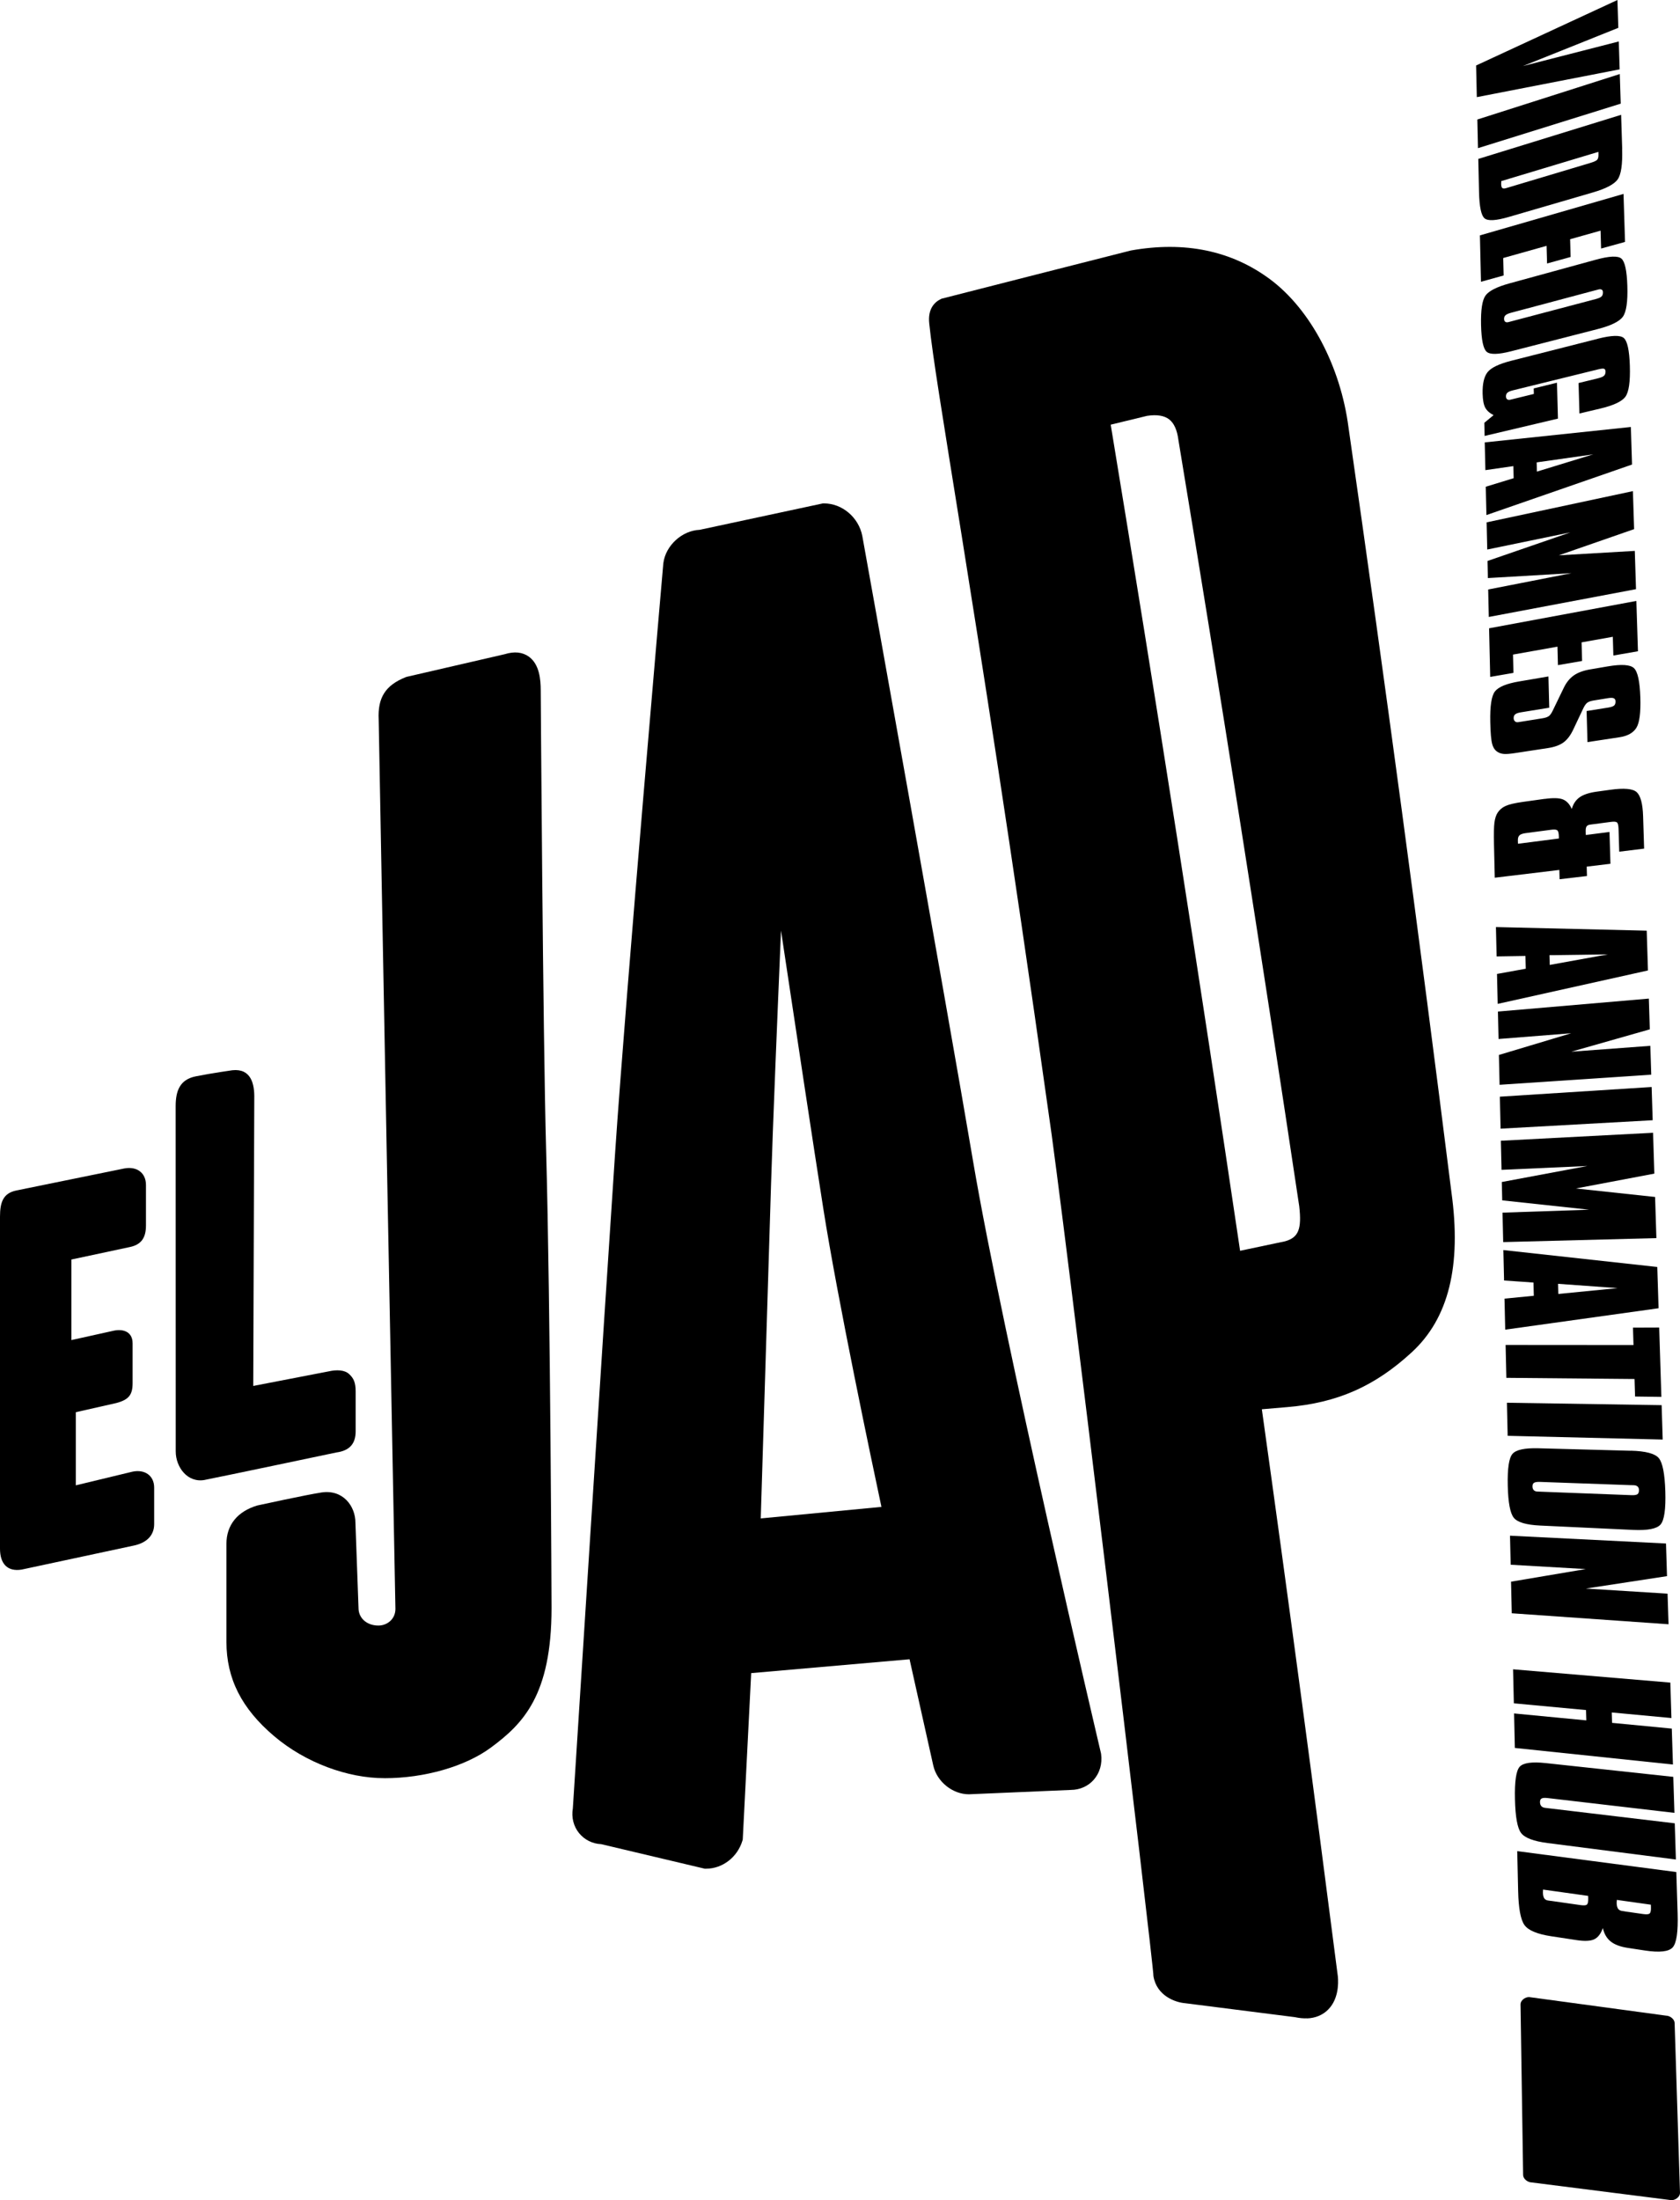
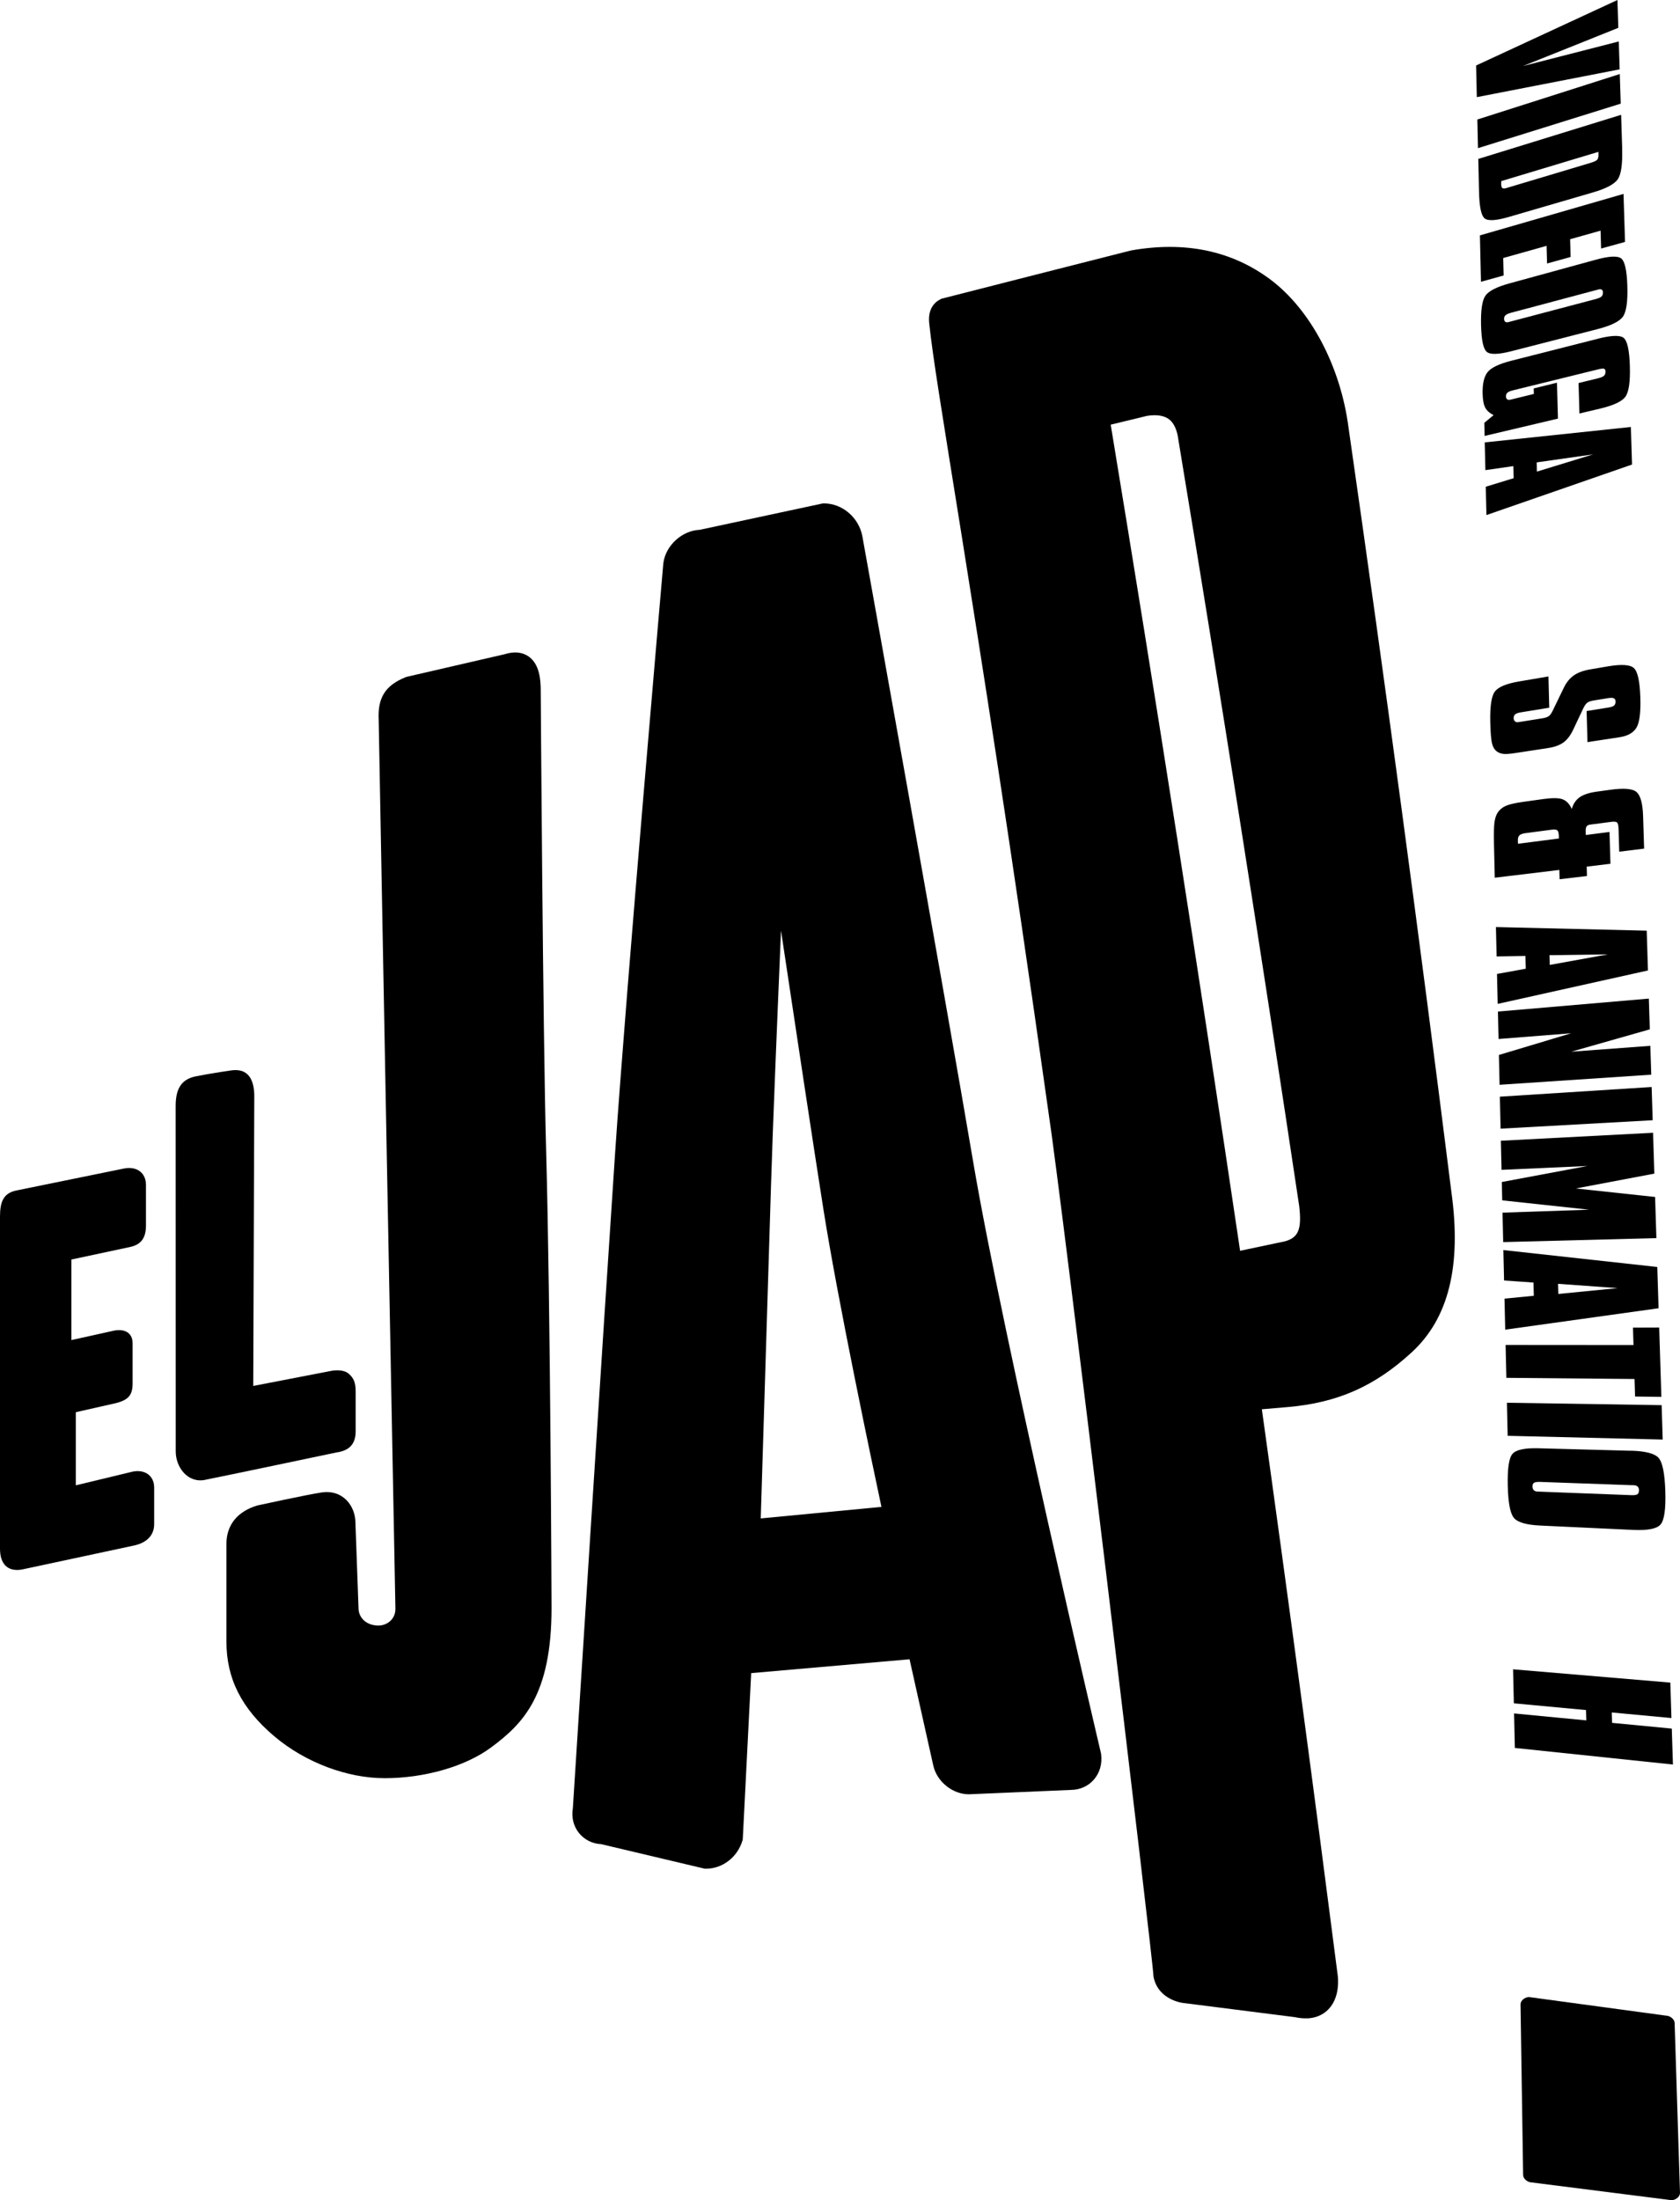
<svg xmlns="http://www.w3.org/2000/svg" id="Capa_1" data-name="Capa 1" viewBox="0 0 515.87 675.43">
  <defs>
    <style>
      .cls-1 {
        fill: #000;
        stroke-width: 0px;
      }
    </style>
  </defs>
  <path class="cls-1" d="M6.63,481.85c-4.34.69-6.63-1.77-6.63-6.43v-101.92c0-4.51,1.01-7.2,5-8.03l33.19-6.77c3.91-.72,6.63,1.42,6.63,5.06v12.44c0,3.58-1.26,5.81-4.82,6.6l-18.08,3.86v24.73l13.04-2.89c2.8-.59,5.76.26,5.76,3.91v12.17c0,3.58-1.13,5.11-5.02,6.14l-12.42,2.81v22.45l17.43-4.2c3.74-.78,6.63,1.23,6.63,4.88v11.24c0,3.58-2.48,5.83-6.43,6.61l-34.28,7.34Z" />
  <path class="cls-1" d="M62.95,454.31c-5.35,1.05-8.99-3.91-8.99-8.73l-.02-106.01c0-4.75,1.33-8.17,6.16-9.14s11.27-1.88,11.27-1.88c5.7-.58,6.82,4.13,6.71,8.73l-.32,88.19,23.15-4.47c2.47-.57,4.9-.46,6.27.8s2.03,2.55,2.03,5.35v12.23c0,3.77-1.79,5.96-5.96,6.52,0,0-34.95,7.36-40.3,8.4Z" />
  <path class="cls-1" d="M118.01,545.88c-11.21,0-24.14-4.69-33.81-12.88-10.01-8.48-14.67-17.68-14.67-28.97v-30.09c0-5.76,3.36-9.94,9.47-11.77,0,0,15.03-3.29,19.74-4,6.56-.98,10.4,4.17,10.4,9.3l.95,26.22c0,2.91,2.39,5.33,6.1,5.33,2.74,0,5.23-2,5.23-5.1,0,0-1.87-98.39-2.51-131.57-.67-34.82-2.63-141.45-2.63-141.45-.34-6.72,2.06-10.52,8.28-13.01l.37-.12,30.02-6.93c3-.93,5.52-.66,7.49.78,3.22,2.36,3.59,7.01,3.6,10.31,0,0,.67,105.99,1.65,140.94,1.36,48.81,1.67,140.77,1.67,140.77,0,26.87-8.82,35.6-18.64,42.86-7.84,5.79-20.37,9.39-32.69,9.39Z" />
  <path class="cls-1" d="M216.82,573.68h-.38l-31.83-7.54c-2.65-.11-5.1-1.32-6.77-3.35-1.72-2.09-2.42-4.87-1.94-7.64.39-6.18,9.65-151.73,12.97-201.09,3.41-50.64,14.7-179.79,14.81-181.09l.02-.14c.71-5.4,5.76-9.97,11.15-10.18l37.83-8.11h.34c5.59,0,10.64,4.29,11.76,9.98.27,1.48,25.72,142.95,34.06,192.22,8.99,53.15,38.91,180.13,39.21,181.41l.06.32c.39,2.99-.41,5.79-2.25,7.89-1.76,2-4.26,3.11-7.05,3.13l-31.29,1.34c-5.02,0-9.82-3.86-10.94-8.8l-7.29-32.65-48.63,4.25-2.59,51.08-.11.38c-1.53,5.05-6.11,8.58-11.15,8.58ZM239.82,285.69c-1.1,25.88-2.52,60.17-3.06,77.91-.87,28.7-2.69,87.34-3.16,102.54l37.06-3.54c-2.92-13.7-13.46-63.64-17.88-91.75-2.87-18.18-8.72-56.94-12.96-85.16Z" />
  <path class="cls-1" d="M401.27,619.6c-1.07.04-2.28-.06-3.62-.35-11.24-1.42-22.47-2.85-33.69-4.28-3.02-.23-8.79-2.25-9.78-8.32.27-1.78-28.06-238.2-32.3-265.69-11.71-83.23-20.64-139.29-26.56-176.4-5.9-36.79-8.96-55.3-9.99-65.32-.46-4.46,1.66-6.49,3.52-7.41.09-.04.18-.09.27-.13,19.43-4.97,38.8-9.9,58.12-14.8,16.6-2.96,30.97.06,42.8,8.87,12.32,9.2,21.58,26.6,24.04,45.46,11.29,78.48,21.81,156.72,31.59,234.67,3.15,22.7-.82,38.78-12.16,49.23-11.38,10.47-22.83,15.52-38.18,16.83-2.62.22-5.24.44-7.86.67,8.15,58.25,15.92,116.3,23.34,174.14.2,2.15.25,7.5-3.59,10.71-1.22,1.02-3.14,2.06-5.96,2.15ZM341.06,130.37c14.01,84.91,27.25,169.46,39.73,253.61,4.6-.97,9.19-1.94,13.79-2.91,4.14-1.16,5.17-3.71,4.37-10.75-11.71-78.12-24.08-156.6-37.12-235.37-.39-2.96-1.33-5.04-2.8-6.19-1.51-1.18-3.79-1.56-6.79-1.1-3.72.9-7.45,1.8-11.18,2.71Z" />
  <g>
    <path class="cls-1" d="M514.22,621.06l1.65,52.16c0,1.12-1.31,2.22-2.63,2.21l-42.89-5.44c-1.32-.02-2.64-1.15-2.65-2.27l-.8-52.43c0-1.12,1.31-2.22,2.63-2.21l42.04,5.7c1.32.02,2.64,1.15,2.65,2.27Z" />
    <path class="cls-1" d="M453.25,20.11L496.66,0l.27,8.55-29.3,11.73,29.44-7.55.27,8.56-43.86,8.53-.22-9.71Z" />
    <path class="cls-1" d="M453.64,36.69l43.74-13.96.29,9.09-43.83,13.66-.2-8.79Z" />
    <path class="cls-1" d="M498.1,45.72c.15,4.75-.31,7.87-1.38,9.37-1.07,1.49-3.61,2.83-7.61,3.99l-25.87,7.54c-3.89,1.13-6.35,1.27-7.38.41-1.03-.86-1.6-3.55-1.7-8.07l-.23-10.17,43.86-13.54.33,10.47ZM490.81,46.62l-29.83,8.98c0,.1,0,.26-.01.46-.01.21-.02.36-.02.44.02.64.14,1.06.37,1.23.23.18.64.18,1.22,0l1.11-.33,24.61-7.36c1.21-.36,1.94-.7,2.21-1.03.26-.33.38-.86.36-1.6l-.02-.81Z" />
    <path class="cls-1" d="M454.45,72.26l44.08-12.73.46,14.74-7.35,2.03-.16-5.49-9.35,2.63.15,5.45-7.23,2-.15-5.42-13.31,3.74.13,5.36-6.96,1.93-.33-14.24Z" />
    <path class="cls-1" d="M489.94,79.75c4.22-1.16,6.87-1.28,7.94-.36,1.07.92,1.68,3.73,1.82,8.42.15,4.81-.31,7.95-1.38,9.43-1.07,1.47-3.66,2.74-7.75,3.79l-26.53,6.8c-3.98,1.02-6.48,1.07-7.53.17-1.05-.9-1.62-3.65-1.73-8.22-.11-4.61.35-7.63,1.37-9.05,1.02-1.42,3.47-2.67,7.38-3.74l26.41-7.24ZM489.94,89.1l-25.93,6.91c-.82.22-1.38.47-1.7.75-.32.28-.47.66-.46,1.15.01.43.14.73.38.89.24.16.57.19.98.08l.86-.23,25.95-6.85c.87-.23,1.46-.49,1.76-.79.3-.29.45-.73.43-1.31-.01-.39-.14-.65-.4-.79-.25-.14-.6-.15-1.03-.03l-.84.23Z" />
    <path class="cls-1" d="M490.66,103.98c4.22-1.07,6.89-1.14,7.96-.21,1.08.94,1.7,3.78,1.85,8.54.15,4.89-.31,8.06-1.38,9.51-1.08,1.45-3.68,2.66-7.79,3.63l-6.31,1.49-.27-9.35,6.02-1.47c.9-.22,1.5-.48,1.81-.78.31-.3.46-.74.45-1.3-.01-.45-.16-.72-.45-.83-.29-.11-.92-.04-1.89.2l-26.12,6.43c-.79.19-1.34.43-1.65.71-.32.28-.47.66-.46,1.15.01.43.14.73.39.9.25.17.59.2,1.03.09l.76-.19,6.38-1.56-.04-1.7,7.14-1.75.3,11.02-22.52,5.32-.09-4.03,2.84-2.35c-1.23-.64-2.09-1.42-2.57-2.33-.48-.91-.74-2.33-.79-4.26-.07-3.04.44-5.24,1.52-6.61,1.09-1.37,3.51-2.54,7.28-3.5l26.6-6.76Z" />
    <path class="cls-1" d="M455.92,135.81l44.86-4.73.36,11.53-44.71,15.51-.2-8.7,8.56-2.62-.09-3.71-8.59,1.24-.2-8.52ZM471.86,141.95l.07,2.83,17.29-5.3-17.36,2.47Z" />
-     <path class="cls-1" d="M482.19,163.44l-25.51,5.26-.19-8.34,44.92-9.59.37,11.67-23.13,8.04,23.34-1.36.37,11.75-45.2,8.53-.19-8.43,25.57-5.01-25.66,1.5-.12-5.25,25.43-8.77Z" />
-     <path class="cls-1" d="M457.24,192.88l45.23-8.4.49,15.45-7.55,1.31-.17-5.75-9.59,1.71.16,5.71-7.42,1.28-.15-5.67-13.65,2.43.14,5.61-7.14,1.24-.34-14.9Z" />
    <path class="cls-1" d="M475.47,207.66l.25,9.6-8.78,1.43c-.78.13-1.34.33-1.67.6-.33.27-.49.67-.48,1.19.01.41.15.74.41.97.26.23.59.31.98.25l.83-.13,6.67-1.07c.9-.14,1.55-.38,1.96-.7.4-.32.79-.88,1.17-1.69l3.4-7.02c.78-1.61,1.8-2.86,3.05-3.74,1.25-.88,2.94-1.5,5.06-1.86l5.39-.92c4.16-.71,6.84-.54,8,.52,1.16,1.06,1.82,4.07,1.98,9.02.15,4.67-.26,7.78-1.22,9.33-.96,1.55-2.71,2.52-5.25,2.9l-2.84.43-6.92,1.05-.27-9.54,6.62-1.06c.91-.15,1.52-.35,1.83-.63.3-.27.44-.69.43-1.27-.01-.48-.19-.8-.54-.96-.34-.16-.94-.17-1.8-.03l-4.4.72c-.89.14-1.54.38-1.96.7-.42.33-.82.9-1.2,1.71l-3.06,6.47c-.82,1.76-1.81,3.08-2.96,3.95-1.16.86-2.75,1.45-4.76,1.76l-10.21,1.56c-1.51.23-2.64.32-3.38.26-.74-.06-1.38-.26-1.92-.61-.79-.46-1.35-1.26-1.67-2.41-.33-1.15-.53-3.4-.6-6.75-.11-4.88.36-8.02,1.42-9.41,1.06-1.39,3.54-2.42,7.44-3.08l9.03-1.54Z" />
    <path class="cls-1" d="M474.33,245.26c2.58-.36,4.45-.31,5.6.16,1.15.47,2.06,1.45,2.7,2.93.46-1.58,1.26-2.78,2.43-3.6,1.16-.82,2.89-1.39,5.17-1.71l4.2-.58c4.27-.6,7-.35,8.17.75,1.17,1.1,1.82,3.56,1.94,7.38l.31,9.93-7.64.94-.21-6.98c-.03-1.14-.21-1.82-.52-2.03-.31-.21-.93-.26-1.87-.13l-6.33.83c-.5.07-.86.24-1.08.53-.21.29-.31.8-.29,1.52l.03,1.14,7.28-.94.29,9.77-7.29.88.08,2.88-8.4.99-.08-2.86-19.83,2.39-.24-10.26c-.07-3.21-.03-5.44.14-6.68s.48-2.23.94-2.96c.58-.93,1.41-1.64,2.49-2.13,1.08-.49,2.87-.91,5.4-1.26l6.6-.92ZM466.1,259.03l12.58-1.62-.02-.83c-.03-.92-.2-1.49-.51-1.71-.32-.22-.93-.26-1.84-.14l-7.82,1.03c-.92.12-1.55.34-1.9.67-.35.33-.52.84-.5,1.54l.03,1.07Z" />
    <path class="cls-1" d="M459.35,284.6l46.3,1.11.38,12.21-46.14,10.26-.21-9.19,8.83-1.6-.1-3.92-8.85.14-.21-9ZM475.79,293.23l.08,2.99,17.84-3.23-17.92.24Z" />
-     <path class="cls-1" d="M459.95,310.54l46.35-3.98.3,9.44-24.11,6.86,24.27-1.8.28,8.85-46.57,3.11-.21-9.16,22.2-6.66-22.31,1.76-.19-8.42Z" />
+     <path class="cls-1" d="M459.95,310.54l46.35-3.98.3,9.44-24.11,6.86,24.27-1.8.28,8.85-46.57,3.11-.21-9.16,22.2-6.66-22.31,1.76-.19-8.42" />
    <path class="cls-1" d="M460.55,336.67l46.61-2.97.32,10.2-46.7,2.59-.23-9.82Z" />
    <path class="cls-1" d="M487.6,357.94l-26.53,1.19-.21-8.93,46.74-2.45.39,12.54-24.08,4.56,24.31,2.61.4,12.63-47.04,1.22-.21-9.04,26.6-.9-26.69-2.87-.13-5.63,26.44-4.95Z" />
    <path class="cls-1" d="M461.63,383.76l47.26,5.19.4,12.67-47.09,6.57-.22-9.52,9-.88-.1-4.06-9.03-.63-.22-9.33ZM478.42,394.13l.08,3.1,18.21-1.79-18.29-1.32Z" />
    <path class="cls-1" d="M462.31,412.89l39.28.03-.16-5.35,8.05-.03.67,21.29-8.08-.11-.16-5.38-39.36-.36-.23-10.09Z" />
    <path class="cls-1" d="M462.72,430.63l47.51.74.33,10.56-47.61-1.15-.23-10.15Z" />
    <path class="cls-1" d="M500.8,445.35c4.55.12,7.42.89,8.57,2.29,1.16,1.41,1.82,4.79,1.99,10.16.17,5.5-.32,8.91-1.47,10.22-1.15,1.31-3.95,1.85-8.36,1.65l-28.58-1.34c-4.27-.2-6.97-.99-8.1-2.37-1.13-1.38-1.75-4.67-1.87-9.88-.12-5.25.36-8.51,1.46-9.76,1.09-1.26,3.73-1.83,7.93-1.72l28.44.77ZM500.82,455.93l-27.93-1c-.88-.03-1.49.06-1.83.27-.34.21-.5.59-.49,1.14.01.49.15.87.41,1.13.26.27.61.41,1.06.42l.93.04,27.94,1.07c.94.04,1.58-.06,1.9-.29s.48-.68.46-1.34c-.01-.44-.16-.79-.43-1.03s-.64-.37-1.11-.39l-.91-.03Z" />
-     <path class="cls-1" d="M463.66,471.44l47.91,2.4.31,10.02-24.92,3.81,25.09,1.57.3,9.39-48.14-3.37-.22-9.7,22.93-3.87-23.04-1.33-.21-8.92Z" />
    <path class="cls-1" d="M464.6,512.46l48.3,4.08.34,10.88-18.32-1.71.09,3.19,18.34,1.76.35,11.03-48.54-5.09-.24-10.59,22.18,2.13-.09-3.17-22.16-2.07-.24-10.45Z" />
-     <path class="cls-1" d="M513.81,545.47l.35,11.06-38.98-4.55c-.86-.1-1.46-.05-1.8.14-.35.19-.51.57-.5,1.14.01.51.15.91.41,1.2s.64.47,1.14.53l.83.1,39,4.65.35,11.11-39.37-5.05c-4.32-.55-7.04-1.59-8.17-3.09-1.13-1.5-1.76-4.96-1.88-10.36-.13-5.45.36-8.77,1.45-9.98,1.1-1.2,3.75-1.58,8-1.12l39.18,4.23Z" />
-     <path class="cls-1" d="M465.89,568.28l48.85,6.42.4,12.73c.17,5.56-.32,9.02-1.49,10.37-1.17,1.35-4.04,1.67-8.59.98l-5.24-.8c-2.29-.35-4.04-1.01-5.24-1.97-1.2-.96-2-2.34-2.4-4.12-.62,1.76-1.5,2.91-2.64,3.45-1.14.54-2.93.63-5.37.26l-7.83-1.19c-4.35-.66-7.09-1.82-8.25-3.47s-1.8-5.11-1.92-10.39l-.28-12.27ZM476.25,583.55l9.1,1.3c1.01.14,1.66.09,1.95-.17.28-.26.41-.87.39-1.82l-.02-.84-13.85-1.94c0,.1,0,.26-.02.49-.01.22-.02.37-.02.46.02.78.15,1.35.4,1.73.25.37.65.6,1.2.68l.86.12ZM498.99,586.8l5.55.79c1.05.15,1.72.09,2.01-.17.29-.26.43-.88.4-1.85l-.03-.85-10.44-1.47c0,.1,0,.27-.03.49-.02.23-.03.38-.03.46.02.79.17,1.38.43,1.76.27.38.68.61,1.24.69l.9.13Z" />
  </g>
</svg>